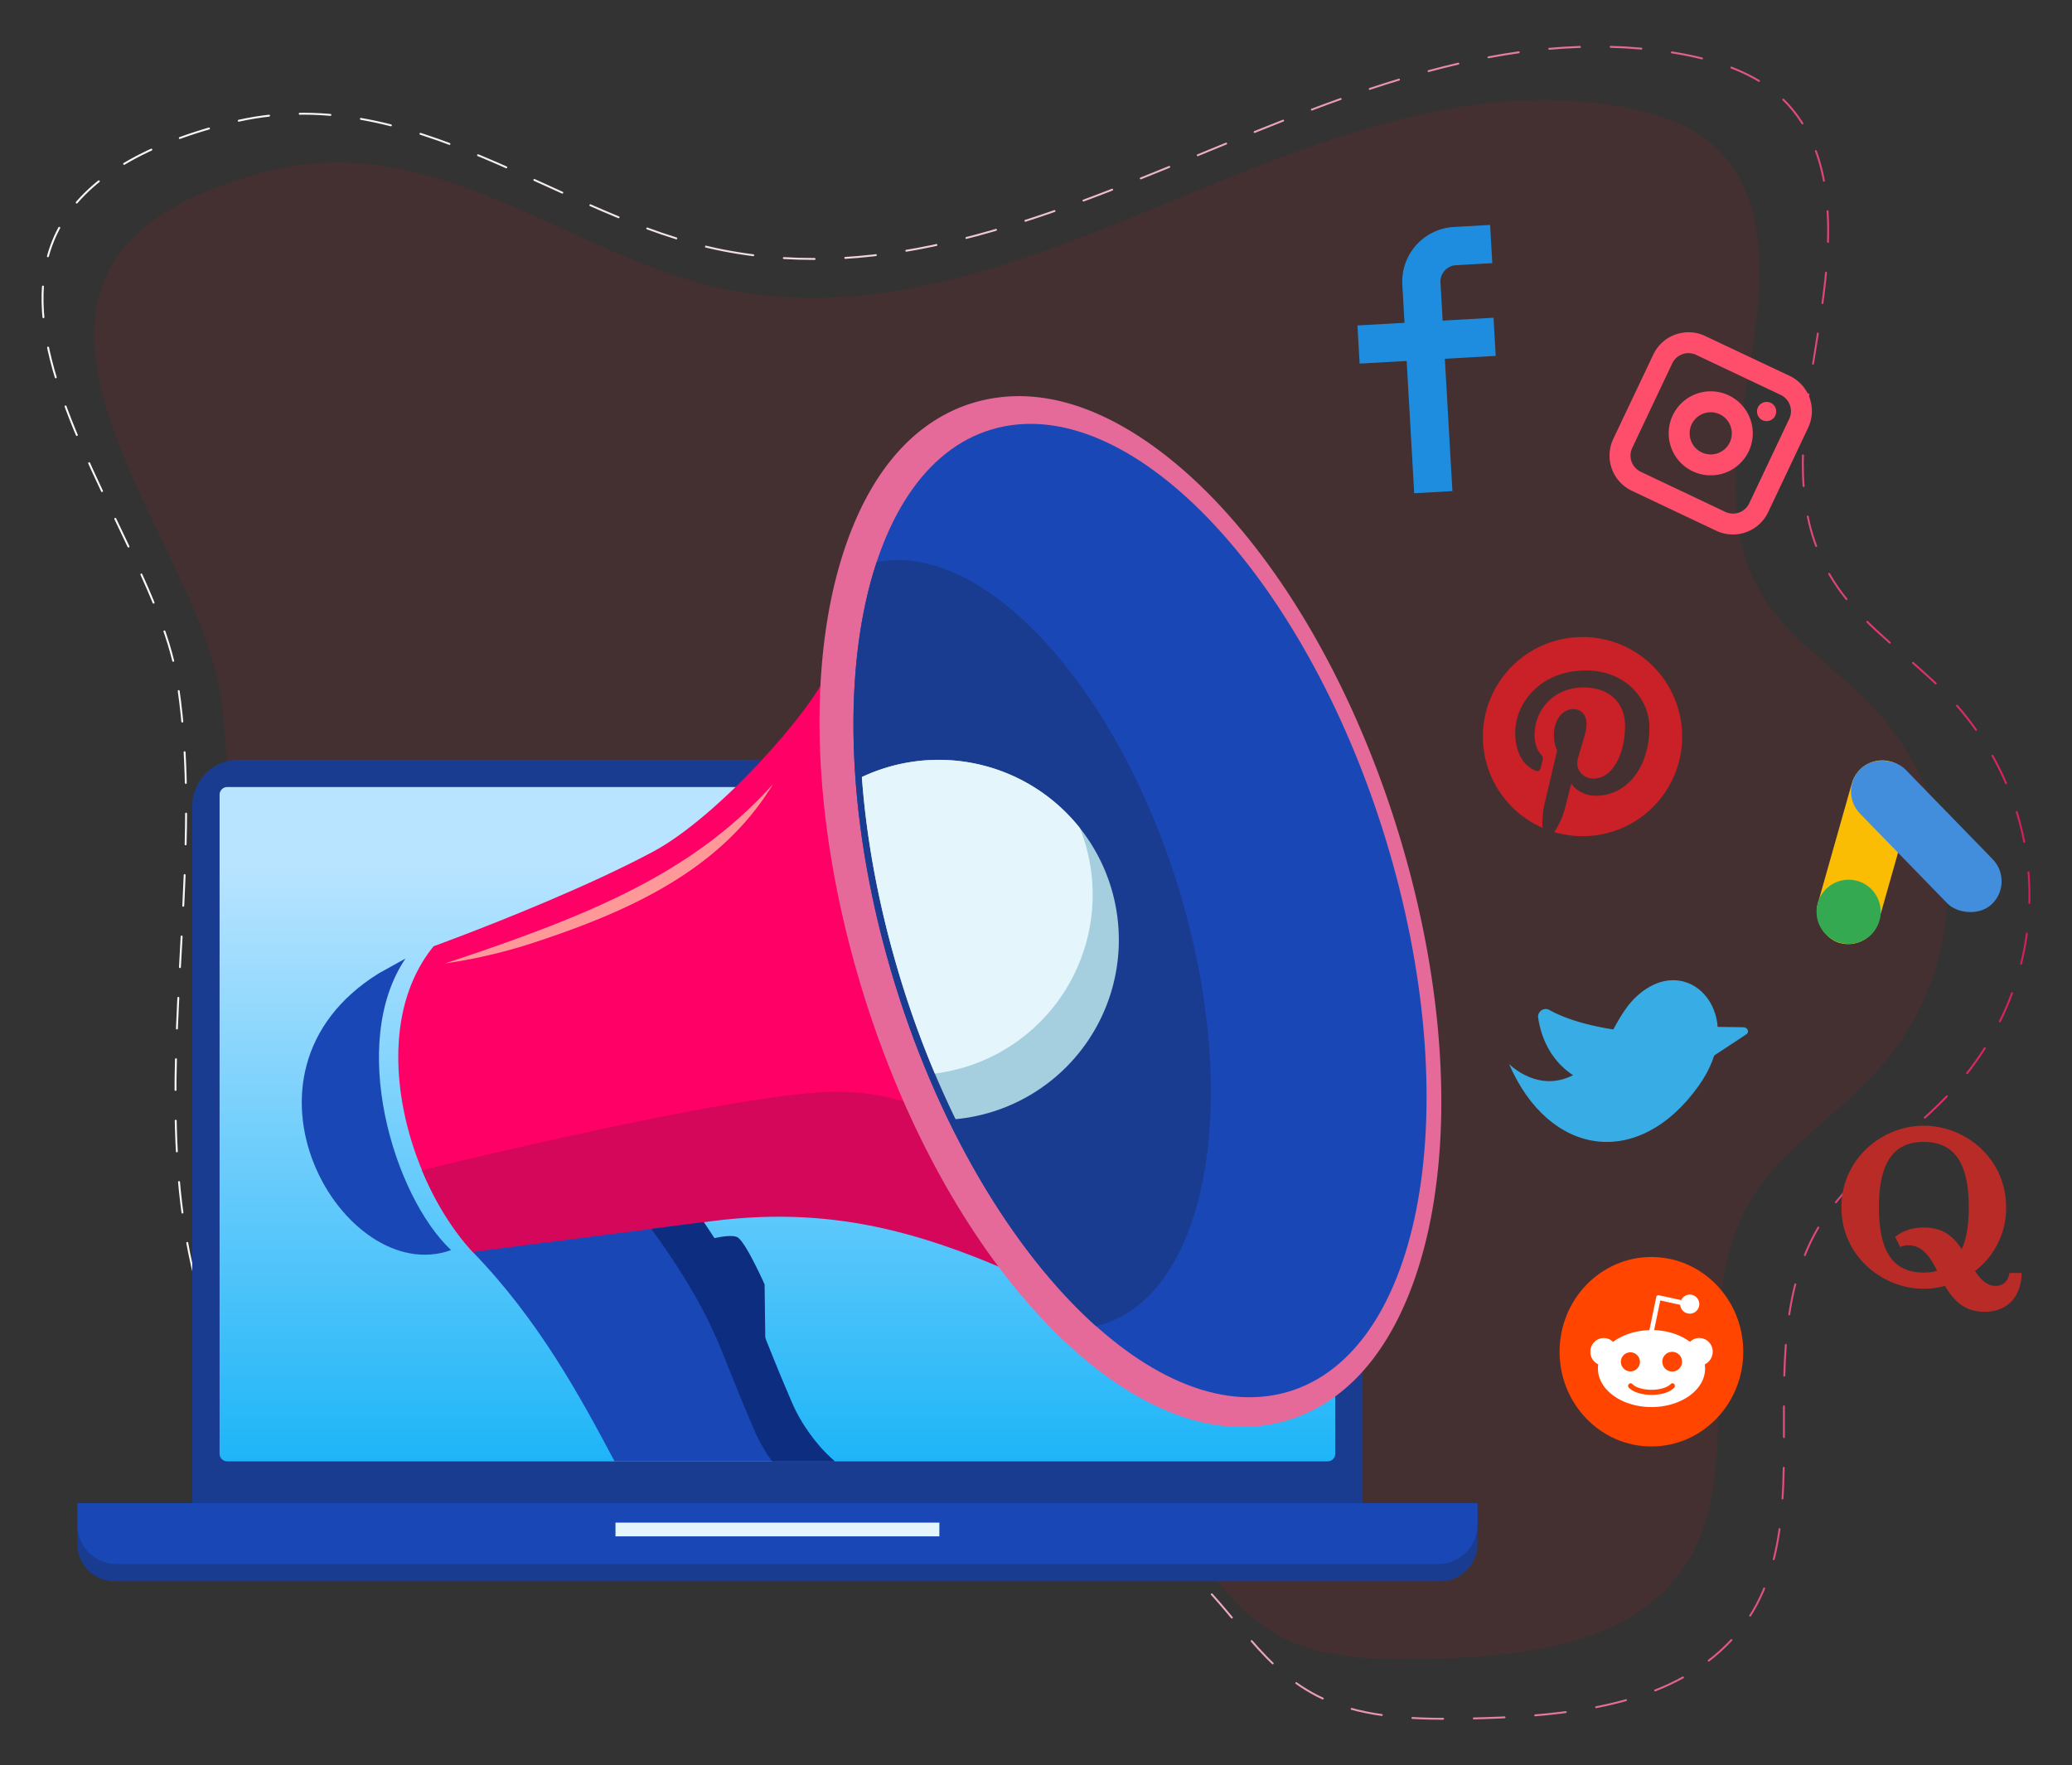
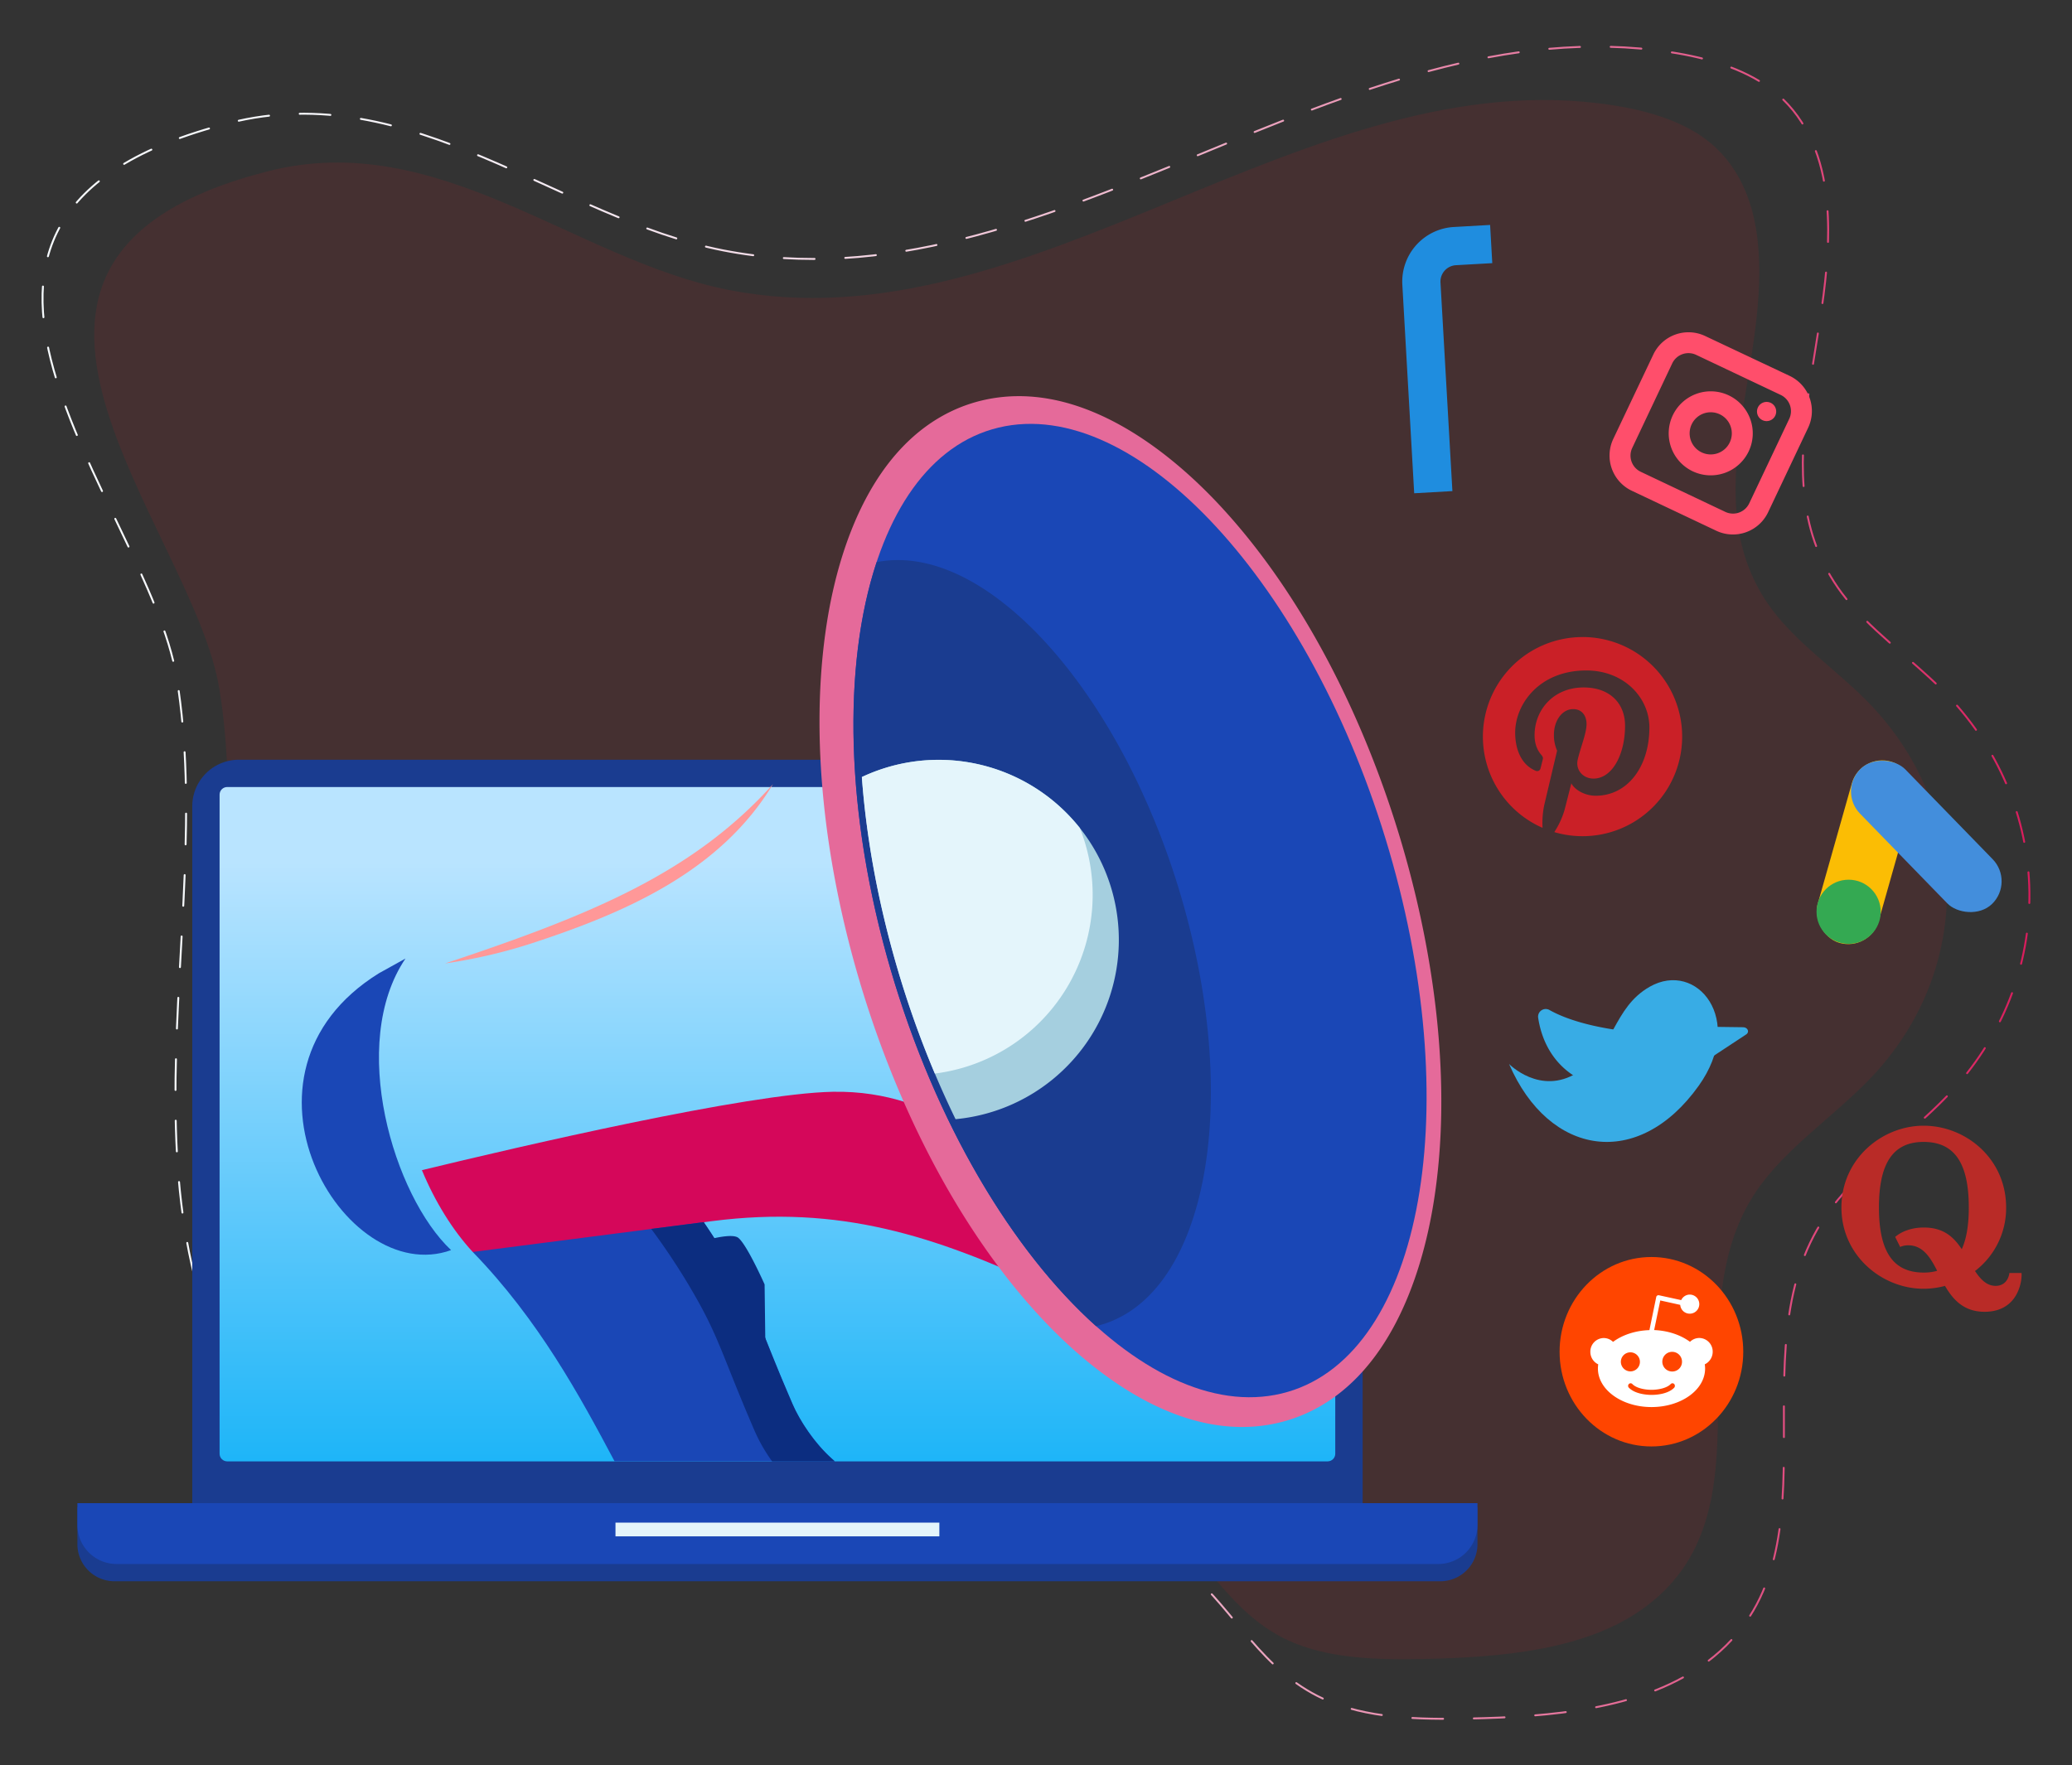
<svg xmlns="http://www.w3.org/2000/svg" viewBox="0 0 1355.74 1155.36">
  <rect x="0" y="0" width="1355.74" height="1155.36" fill="#333333" stroke="none" />
  <defs>
    <style>.cls-1,.cls-3{fill:none;}.cls-1{clip-rule:evenodd;}.cls-2{fill:#ec1c24;opacity:0.1;}.cls-3{stroke-linecap:round;stroke-linejoin:round;stroke-width:1.25px;stroke-dasharray:20.11 20.11;stroke:url(#linear-gradient);}.cls-4{fill:#1a47b6;}.cls-10,.cls-11,.cls-12,.cls-13,.cls-14,.cls-15,.cls-4,.cls-5,.cls-9{fill-rule:evenodd;}.cls-5{fill:#1a3c90;}.cls-6{clip-path:url(#clip-path);}.cls-7{fill:url(#linear-gradient-2);}.cls-14,.cls-8{fill:#e4f5fb;}.cls-9{fill:#f06;}.cls-10{fill:#d5075a;}.cls-11{fill:#ff9898;}.cls-12{fill:#e56a9a;}.cls-13{fill:#a5cfdf;}.cls-15{fill:#0c2d80;}.cls-16{fill:#1f8ddf;}.cls-17{fill:#38ace5;}.cls-18{fill:#ff4e6b;}.cls-19{fill:#fbbd04;}.cls-20{fill:#438edc;}.cls-21{fill:#34a952;}.cls-22{fill:#ff4500;}.cls-23{fill:#fff;}.cls-24{fill:#ca2027;}.cls-25{fill:#b92b27;}</style>
    <linearGradient id="linear-gradient" x1="27.2" y1="577.68" x2="1328.54" y2="577.68" gradientUnits="userSpaceOnUse">
      <stop offset="0" stop-color="#f7fbfe" />
      <stop offset="0.13" stop-color="#f6f7fb" />
      <stop offset="0.26" stop-color="#f5eaf2" />
      <stop offset="0.4" stop-color="#f2d6e3" />
      <stop offset="0.54" stop-color="#eeb9ce" />
      <stop offset="0.67" stop-color="#e994b3" />
      <stop offset="0.81" stop-color="#e36692" />
      <stop offset="0.95" stop-color="#dc316b" />
      <stop offset="1" stop-color="#d91c5c" />
    </linearGradient>
    <clipPath id="clip-path">
      <path id="SVGID" class="cls-1" d="M148.62,515.09H868.75a5,5,0,0,1,4.94,4.94V951.44a5,5,0,0,1-4.94,4.94H148.62a5,5,0,0,1-4.94-4.94V520a5,5,0,0,1,4.94-4.94" />
    </clipPath>
    <linearGradient id="linear-gradient-2" x1="508.69" y1="955.83" x2="508.69" y2="564.29" gradientUnits="userSpaceOnUse">
      <stop offset="0" stop-color="#1eb5f8" />
      <stop offset="1" stop-color="#b9e4ff" />
    </linearGradient>
  </defs>
  <title>Homepage Icons</title>
  <g id="Layer_11" data-name="Layer 11">
    <path class="cls-2" d="M476.79,189.75C674.75,228.65,854.8,38,1055,68.84c22.16,3.41,44.25,9.85,60.71,22,21.46,15.92,30.77,39.7,33.88,62.83,11.12,82.55-43.46,173.45,9.75,245.05,16.3,21.93,41.13,39,61.13,58.91,70,69.73,71.44,177.06,3.43,248-24,25.06-55.58,45.84-74.44,73.53-57.71,84.72,15.47,211.22-76,274.72-37.58,26.09-91.33,30.76-141.35,31.81-30.59.64-62.85,0-89.25-12.17-37.15-17.2-53.2-52.55-82-77.83-46.11-40.44-121.7-51.67-190.31-46.58S436.18,973,368.38,982.71c-23.57,3.38-48.05,5.65-71.32,1.15-37-7.17-65.7-30.46-86.55-55.65-116.71-141.05-41.43-321.36-67-477.46C126,343.61-50,169.29,175.64,112,286.9,83.78,376.17,170,476.79,189.75Z" />
    <path class="cls-3" d="M473,163.83c212.29,41.7,405.38-162.72,620.1-129.67,23.76,3.65,47.46,10.56,65.1,23.64,23,17.08,33,42.58,36.34,67.38C1206.49,213.7,1148,311.19,1205,388c17.48,23.52,44.11,41.81,65.56,63.18,75,74.78,76.61,189.87,3.67,265.93-25.78,26.88-59.59,49.16-79.82,78.85-61.89,90.85,16.59,226.51-81.53,294.61-40.31,28-98,33-151.59,34.11-32.8.69-67.39.06-95.71-13.05-39.84-18.44-57.05-56.35-88-83.46-49.45-43.37-130.52-55.41-204.09-50s-144.08,25.56-216.79,36c-25.28,3.63-51.52,6.06-76.48,1.23-39.69-7.69-70.46-32.66-92.82-59.68C62.32,804.48,143,611.12,115.64,443.71,96.83,328.82-91.94,141.89,150.08,80.46,269.4,50.18,365.13,142.63,473,163.83Z" />
    <path class="cls-4" d="M300,607.92c-39.73,58.89-8.24,164.17,31.55,201.66-74.21,26.76-161.88-122-49.9-191.49Z" />
    <path class="cls-5" d="M156.2,497.2h705a30.49,30.49,0,0,1,30.41,30.41V992.74a30.49,30.49,0,0,1-30.41,30.41h-705a30.49,30.49,0,0,1-30.4-30.41V527.61a30.49,30.49,0,0,1,30.4-30.41" />
    <g class="cls-6">
      <rect class="cls-7" x="143.68" y="515.09" width="730" height="441.29" />
    </g>
    <path class="cls-5" d="M50.64,986.41H966.73v24.22a24.29,24.29,0,0,1-24.22,24.22H74.86a24.29,24.29,0,0,1-24.22-24.22Z" />
    <path class="cls-4" d="M50.64,983.74H966.73V998a25.63,25.63,0,0,1-25.55,25.55h-865A25.63,25.63,0,0,1,50.64,998Z" />
    <rect class="cls-8" x="402.72" y="996.47" width="211.92" height="8.98" />
    <path class="cls-4" d="M309.32,819.34c43.18,44.47,70.29,94.64,92.79,137H546.24l-1.93-1.73c-11.12-9.92-20.83-24.39-25.84-36-22.11-51.05-23.33-62.38-42.91-95.17-26.06-43.65-48.82-66.11-48.82-66.11L316.08,808.13Z" />
-     <path class="cls-9" d="M542,439c-10.71,26.15-72.1,95.55-114.54,118.29-41.73,22.35-99.14,45.1-127.1,55.75-10.33,3.94-16.63,6.22-16.63,6.22C239.26,673.8,265,771.21,309.32,819.34l157.27-28.71c88.33-16.14,152.67,21,231.28,58.36l-6.31-205.33-93-190.59Z" />
    <path class="cls-10" d="M276.06,765.79c8.53,20.59,20.07,39.25,33.26,53.55l156.56-20.18c83.81-10.8,145.72,9.77,218.24,43.37L661.8,762.06c-6.7-.06-45-49-117-47.55-56,1.11-205.24,35.9-268.71,51.28" />
    <path class="cls-11" d="M291.42,630.45c95-31.59,161.84-58.93,214.34-117.24C471.37,570.09,409.92,597,349,617a344.29,344.29,0,0,1-57.56,13.49" />
    <path class="cls-12" d="M642.39,262.11c60.12-14.37,118.47,28.24,156.9,69.91,55.76,60.47,95.35,143,118.29,221.42,21.38,73.07,32.6,157,20.59,232.71-8.3,52.35-30.89,114.53-82.56,138.4a100.44,100.44,0,0,1-18.7,6.48C776.78,945.4,718.44,902.79,680,861.11c-55.76-60.46-95.34-143-118.28-221.41-21.39-73.07-32.6-157-20.59-232.71,8.3-52.36,30.89-114.53,82.55-138.4a100.54,100.54,0,0,1,18.71-6.48" />
    <path class="cls-4" d="M653.43,279.82C743.49,258.29,857.92,382.37,909,557S928.5,890.52,838.44,912,634,809.49,582.86,634.91s-19.49-333.56,70.57-355.09" />
    <path class="cls-5" d="M717.14,867.88c-54.58-48.91-104.9-132.58-134.28-233-30-102.66-31.48-199.9-9.27-267C644.34,353.75,733.1,451.06,773,587.36c40.35,137.91,15.4,263.5-55.75,280.5Z" />
    <path class="cls-13" d="M625.23,732.44A633.13,633.13,0,0,1,587,633.14C574.4,590,566.83,547.88,563.94,508.52a117.85,117.85,0,1,1,62.2,223.83Z" />
    <path class="cls-14" d="M611.68,702.58A643.31,643.31,0,0,1,587,633.14c-12.62-43.11-20.18-85.26-23.08-124.62a118,118,0,0,1,142.62,33.34,117.91,117.91,0,0,1-94.87,160.72" />
    <path class="cls-15" d="M451.1,841.8c19.57,32.78,20.8,44.12,42.9,95.17a108.43,108.43,0,0,0,11.21,19.41h41l-1.93-1.73c-11.12-9.92-20.83-24.39-25.84-36-22.11-51.05-23.33-62.38-42.91-95.17-5.22-8.74-10.3-16.63-15.1-23.66l-34.32,4.42a448.84,448.84,0,0,1,25,37.52" />
    <path class="cls-15" d="M448.45,815.75a385,385,0,0,1,22.74,42.43c10.2,22.66,17.26,40.36,17.26,40.36L500.94,892l-.65-51.42s-11.42-25.77-17.16-30.45-34.68,5.61-34.68,5.61" />
    <path class="cls-4" d="M265.3,627.32c-37.6,55.72-7.8,155.34,29.85,190.81C224.93,843.45,142,702.71,247.94,636.94Z" />
    <path class="cls-16" d="M950.33,321.39l-25,1.42-7.76-136.53a35.79,35.79,0,0,1,33.65-37.72L975,147.21l1.42,25-23.78,1.35a10.75,10.75,0,0,0-10.11,11.34Z" />
-     <rect class="cls-16" x="888.86" y="210.4" width="89.17" height="25" transform="translate(-11.15 53.33) rotate(-3.25)" />
    <path class="cls-17" d="M987.4,696.31s20.29,20.85,44.63,5.75,23.16-42.56,47.48-56.34c30.7-17.39,62.94,21.51,31.93,64.92C1072,765.9,1013.53,756.8,987.4,696.31Z" />
    <path class="cls-17" d="M1114.14,671.91l26.36.35c3.08,0,4.44,3.15,2.06,4.71l-25.27,16.64Z" />
    <path class="cls-17" d="M1073.18,675.71s-36.71-2-59.3-14.7a5,5,0,0,0-7.43,5.11c1.78,11.79,7.89,30.42,28.32,40.72C1066.21,722.69,1073.18,675.71,1073.18,675.71Z" />
    <path class="cls-18" d="M1123,347.35l-55.31-26.19a25.48,25.48,0,0,1-12.11-33.89L1081.8,232a25.47,25.47,0,0,1,33.89-12.11L1171,246a25.47,25.47,0,0,1,12.11,33.89l-26.19,55.31A25.48,25.48,0,0,1,1123,347.35Zm-13.2-115.12a11.76,11.76,0,0,0-15.64,5.59L1068,293.13a11.75,11.75,0,0,0,5.58,15.64L1128.9,335a11.76,11.76,0,0,0,15.64-5.58l26.19-55.32a11.76,11.76,0,0,0-5.59-15.64Z" />
    <path class="cls-18" d="M1107.59,308.45a27.5,27.5,0,1,1,36.62-13.08A27.53,27.53,0,0,1,1107.59,308.45Zm17.67-37.32a13.8,13.8,0,1,0,6.57,18.37A13.81,13.81,0,0,0,1125.26,271.13Z" />
    <path class="cls-18" d="M1161.59,272a6.28,6.28,0,1,1-3-8.37A6.28,6.28,0,0,1,1161.59,272Z" />
    <rect class="cls-19" x="1199.81" y="495.98" width="41.43" height="123.36" rx="20.72" transform="translate(197.88 -311.17) rotate(15.8)" />
    <rect class="cls-20" x="1239.66" y="485.58" width="41.43" height="123.36" rx="20.72" transform="translate(-24.69 1033.72) rotate(-44.2)" />
    <circle class="cls-21" cx="1209.58" cy="596.71" r="21" />
    <ellipse class="cls-22" cx="1080.55" cy="884.63" rx="60.09" ry="61.99" />
    <path class="cls-23" d="M1120.64,884.63a8.89,8.89,0,0,0-8.75-9,8.65,8.65,0,0,0-6.1,2.52c-6-4.44-14.27-7.33-23.45-7.7l4-19.38,13.05,2.89a6.25,6.25,0,1,0,6.24-6.73,6.22,6.22,0,0,0-5.59,3.62l-14.56-3.18a1.52,1.52,0,0,0-1.15.22,1.42,1.42,0,0,0-.64,1l-4.45,21.6c-9.32.29-17.71,3.18-23.81,7.69a8.66,8.66,0,0,0-6.09-2.51,8.87,8.87,0,0,0-8.75,9,9,9,0,0,0,5.16,8.21,17.39,17.39,0,0,0-.21,2.74c0,13.9,15.7,25.22,35.06,25.22s35.07-11.24,35.07-25.22a18.06,18.06,0,0,0-.21-2.74A9.13,9.13,0,0,0,1120.64,884.63Zm-60.09,6.43a6.24,6.24,0,1,1,6.23,6.44A6.33,6.33,0,0,1,1060.55,891.06Zm34.92,17.09c-4.3,4.44-12.48,4.73-14.85,4.73s-10.61-.37-14.84-4.73a1.7,1.7,0,0,1,0-2.37,1.57,1.57,0,0,1,2.29,0c2.73,2.81,8.47,3.77,12.55,3.77s9.9-1,12.55-3.77a1.58,1.58,0,0,1,2.3,0A1.86,1.86,0,0,1,1095.47,908.15Zm-1.15-10.58a6.44,6.44,0,1,1,6.24-6.43A6.34,6.34,0,0,1,1094.32,897.57Z" />
    <path class="cls-24" d="M1035.47,416.92a65.16,65.16,0,0,0-26.16,124.85,57.65,57.65,0,0,1,1.13-15c1.26-5.29,8.39-35.51,8.39-35.51a25,25,0,0,1-2.08-10.31c0-9.66,5.59-16.87,12.56-16.87,5.93,0,8.79,4.45,8.79,9.79,0,5.95-3.8,14.87-5.75,23.12-1.63,6.91,3.47,12.55,10.29,12.55,12.34,0,20.66-15.86,20.66-34.64,0-14.29-9.62-25-27.12-25-19.77,0-32.08,14.75-32.08,31.21,0,5.68,1.67,9.68,4.3,12.78,1.2,1.43,1.37,2,.93,3.63-.31,1.2-1,4.09-1.32,5.23a2.25,2.25,0,0,1-3.27,1.63c-9.1-3.71-13.34-13.68-13.34-24.89,0-18.51,15.61-40.71,46.57-40.71,24.88,0,41.25,18,41.25,37.33,0,25.56-14.21,44.66-35.16,44.66-7,0-13.65-3.8-15.92-8.12,0,0-3.78,15-4.58,17.91a54.45,54.45,0,0,1-6.56,14,65.17,65.17,0,1,0,18.47-127.66Z" />
    <path id="Fill-1" class="cls-25" d="M1267.52,831.67c-4.22-8.3-9.17-16.69-18.83-16.69a12.82,12.82,0,0,0-5.38,1.08l-3.28-6.57c4-3.43,10.46-6.15,18.76-6.15,12.92,0,19.55,6.22,24.81,14.17,3.12-6.78,4.61-15.94,4.61-27.29,0-28.34-8.87-42.9-29.57-42.9-20.4,0-29.22,14.56-29.22,42.9,0,28.19,8.82,42.6,29.22,42.6a31.46,31.46,0,0,0,8.88-1.15Zm5.06,9.89a54.21,54.21,0,0,1-13.94,1.86c-27.17,0-53.77-21.67-53.77-53.2,0-31.83,26.6-53.51,53.77-53.51,27.62,0,54,21.53,54,53.51a51.78,51.78,0,0,1-20.37,41.59c3.9,5.84,7.91,9.72,13.5,9.72,6.1,0,8.56-4.71,9-8.41h7.94c.47,4.92-2,25.37-24.19,25.37-13.44,0-20.55-7.79-25.88-16.93Z" />
  </g>
</svg>